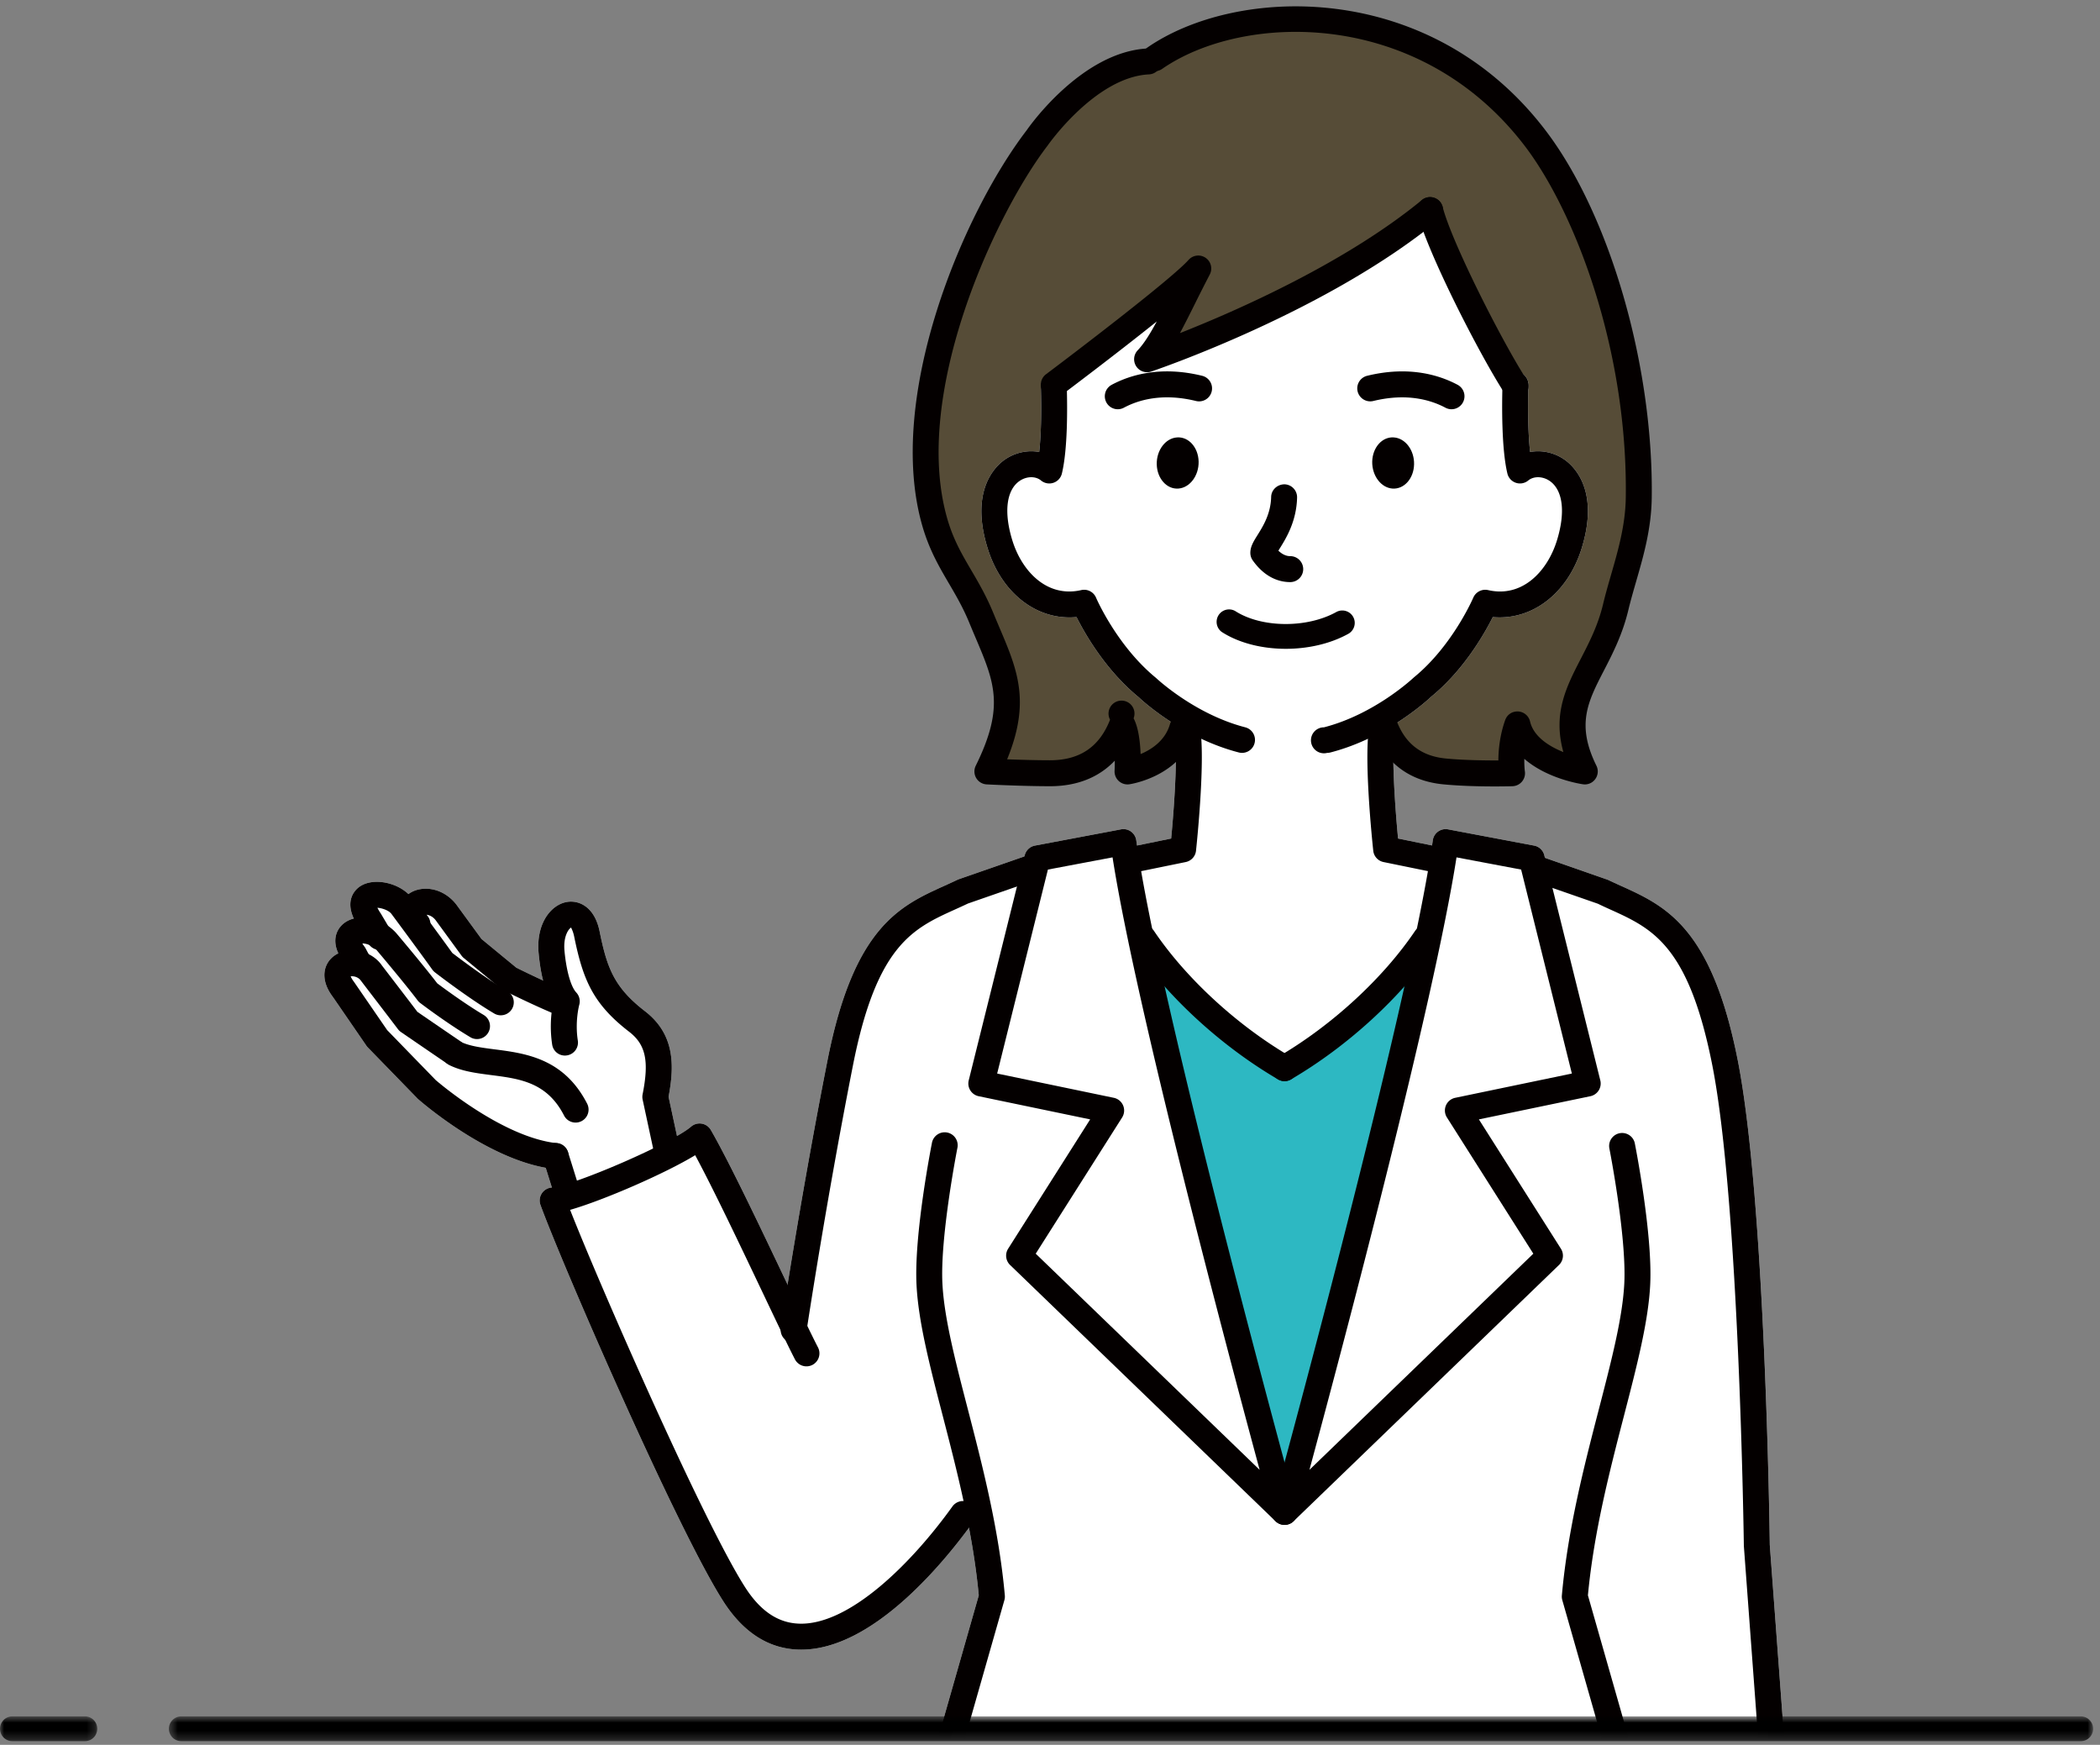
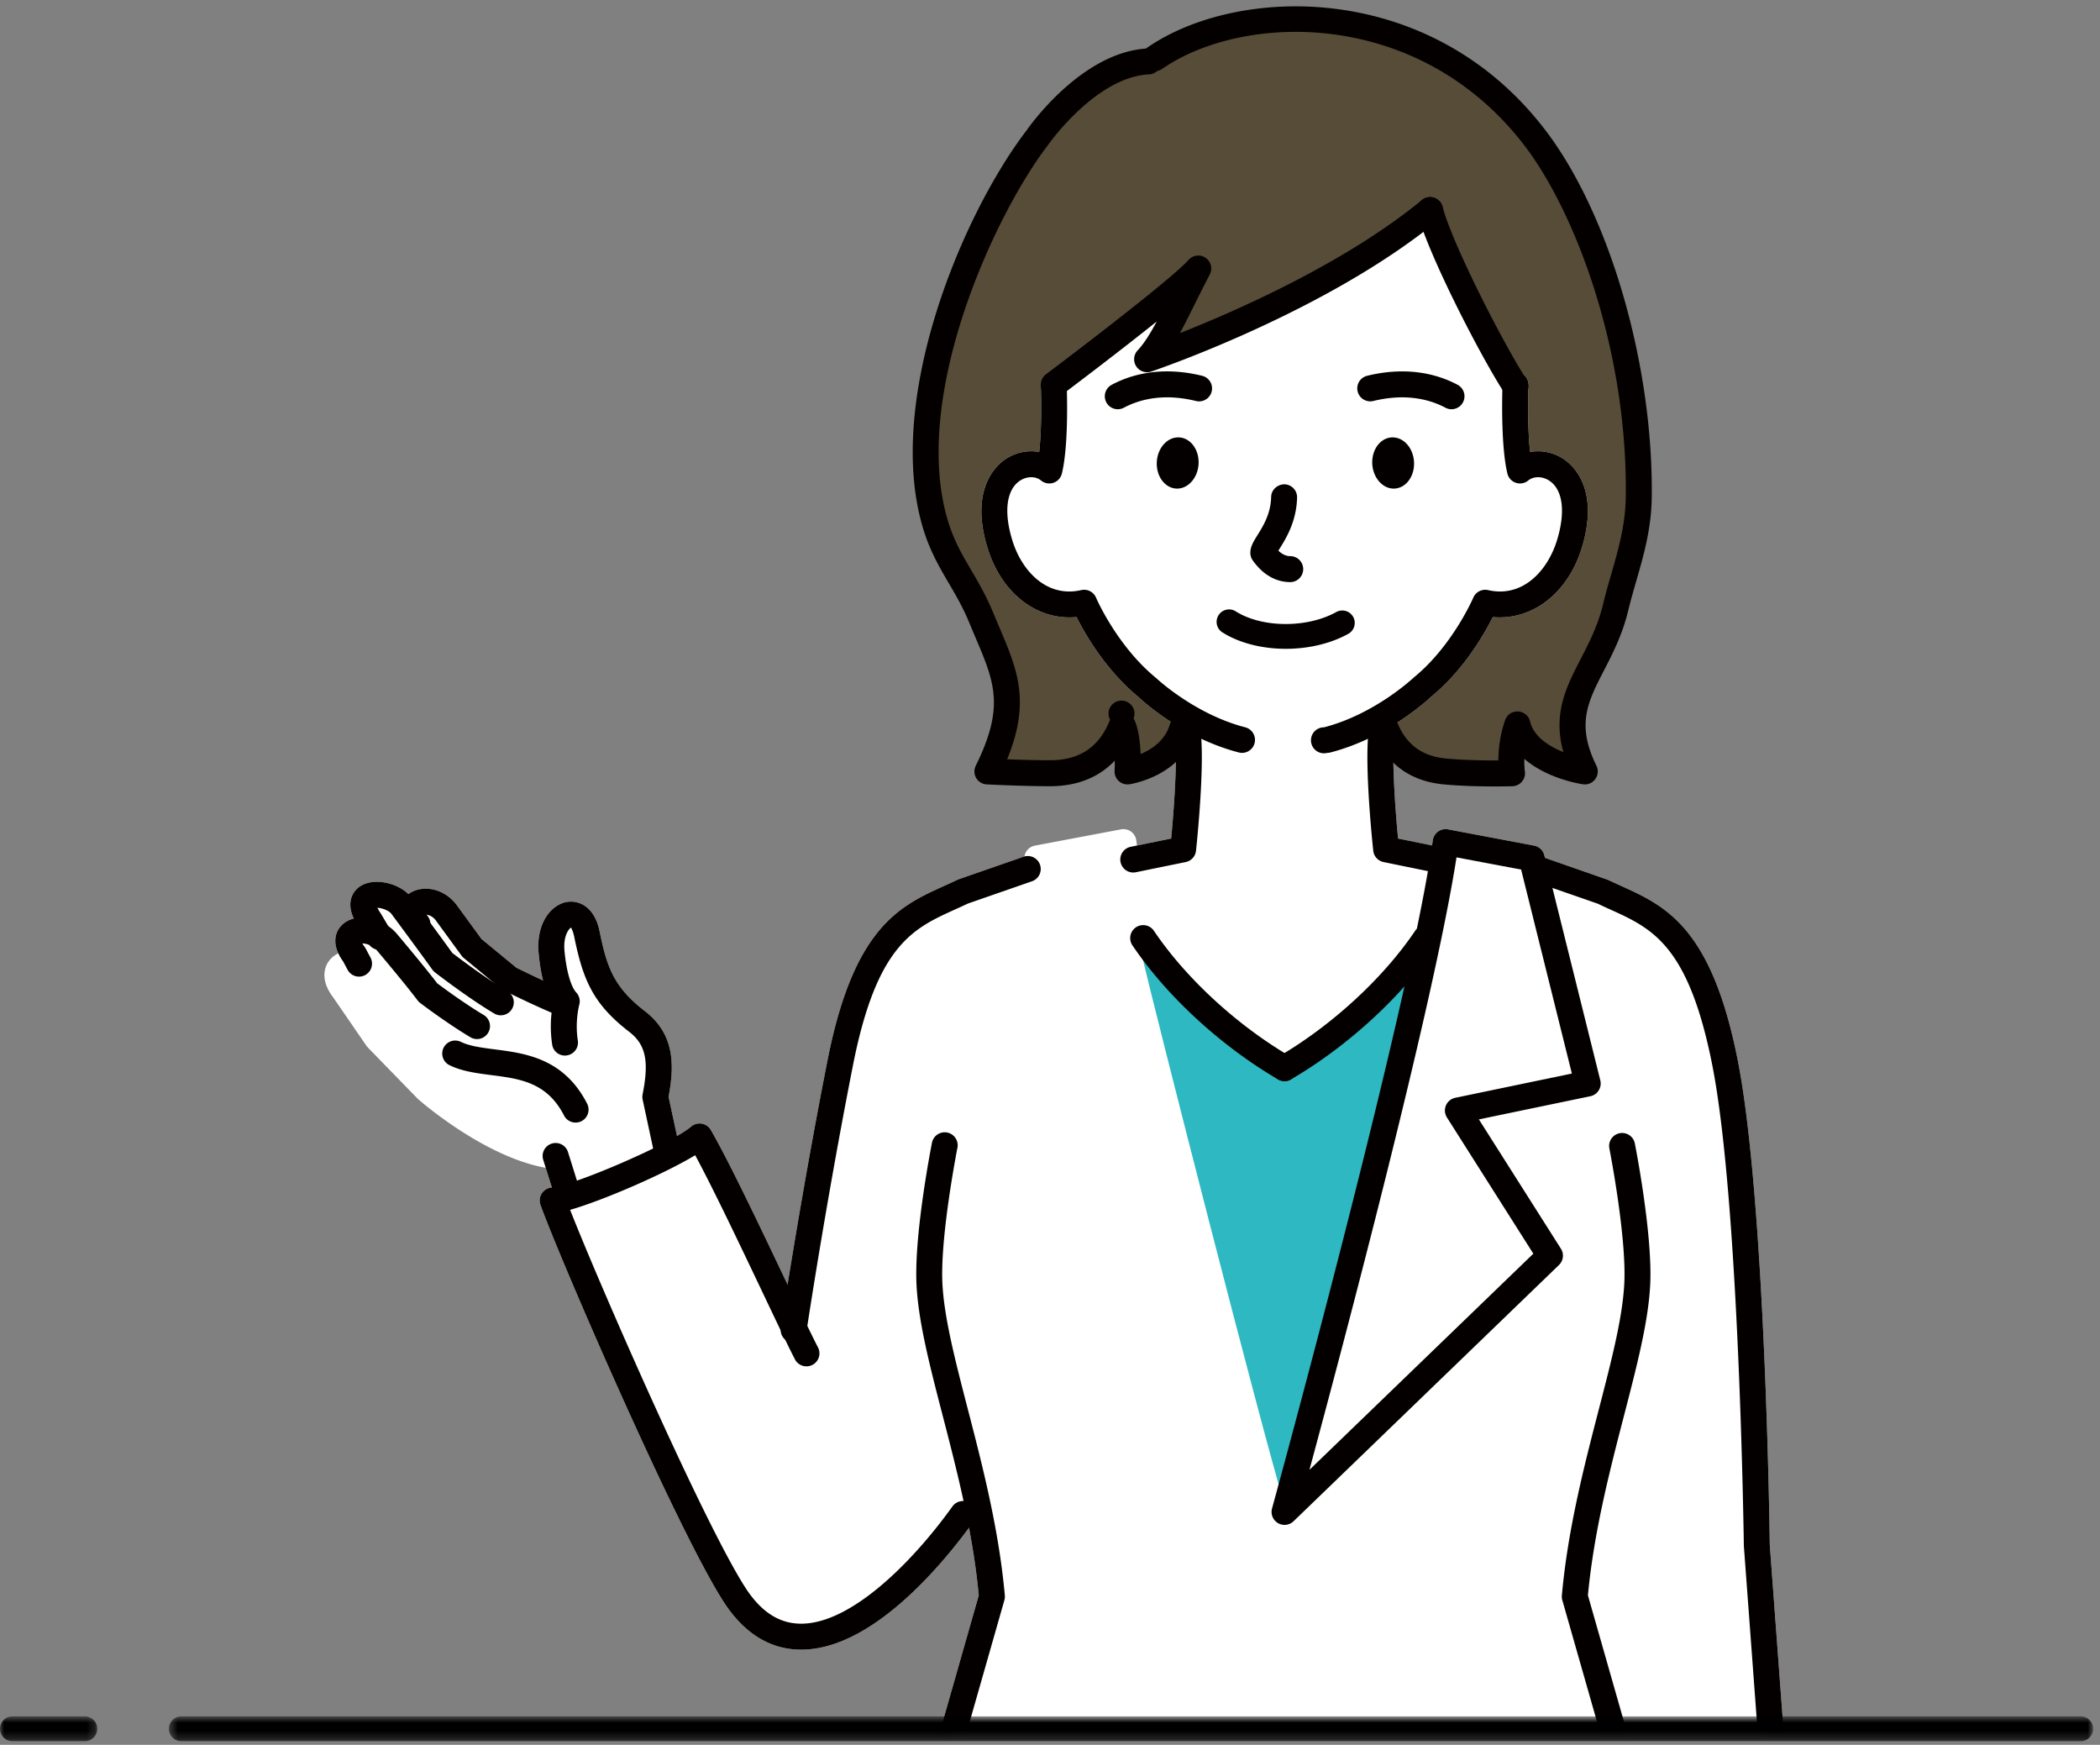
<svg xmlns="http://www.w3.org/2000/svg" xmlns:xlink="http://www.w3.org/1999/xlink" width="254" height="211" viewBox="0 0 254 211">
  <rect x="0" y="0" width="254" height="211" fill="#808080" stroke="none" />
  <defs>
    <path id="a" d="M.909.183v210.06h220.762V.183z" />
    <path id="c" d="M.909.183v210.06h220.762V.183z" />
    <path id="e" d="M.909.183v210.06h220.762V.183" />
    <path id="g" d="M.909.183v210.06h220.762V.183" />
    <path id="i" d="M.909.183v210.06h220.762V.183z" />
    <path id="k" d="M.909.183v210.06h220.762V.183" />
    <path id="m" d="M.909.183v210.06h220.762V.183" />
    <path id="o" d="M.909.183v210.06h220.762V.183" />
    <path id="q" d="M.909.183v210.06h220.762V.183" />
    <path id="s" d="M.909.183v210.06h220.762V.183" />
    <path id="u" d="M.909.183v210.06h220.762V.183z" />
    <path id="w" d="M.909.183v210.06h220.762V.183z" />
    <path id="y" d="M.909.183v210.06h220.762V.183" />
    <path id="A" d="M.909.183v210.06h220.762V.183" />
    <path id="C" d="M.909.183v210.06h220.762V.183" />
    <path id="E" d="M.909.183v210.06h220.762V.183" />
    <path id="G" d="M.909.183v210.06h220.762V.183" />
    <path id="I" d="M.909.183v210.06h220.762V.183" />
    <path id="K" d="M.909.183v210.06h220.762V.183" />
    <path id="M" d="M.909.183v210.06h220.762V.183" />
    <path id="O" d="M.909.183v210.06h220.762V.183" />
    <path id="Q" d="M.909.183v210.06h220.762V.183" />
    <path id="S" d="M.909.183v210.06h220.762V.183" />
    <path id="U" d="M.909.183v210.06h220.762V.183" />
    <path id="W" d="M.909.183v210.06h220.762V.183" />
    <path id="Y" d="M.909.183v210.06h220.762V.183" />
    <path id="aa" d="M.909.183v210.06h220.762V.183" />
    <path id="ac" d="M.909.183v210.06h220.762V.183" />
    <path id="ae" d="M.909.183v210.06h220.762V.183" />
    <path id="ag" d="M.909.183v210.06h220.762V.183z" />
    <path id="ai" d="M.909.183v210.06h220.762V.183" />
    <path id="ak" d="M.909.183v210.06h220.762V.183" />
    <path id="am" d="M.909.183v210.06h220.762V.183z" />
    <path id="ao" d="M.909.183v210.06h220.762V.183" />
    <path id="aq" d="M.909.183v210.06h220.762V.183" />
    <path id="as" d="M.909.183v210.06h220.762V.183" />
    <path id="au" d="M.909.183v210.06h220.762V.183" />
    <path id="aw" d="M.909.183v210.06h220.762V.183" />
    <path id="ay" d="M.909.183v210.06h220.762V.183" />
    <path id="aA" d="M.909.183v210.06h220.762V.183" />
    <path id="aC" d="M.909.183v210.06h220.762V.183z" />
-     <path id="aE" d="M.909.183v210.06h220.762V.183z" />
    <path id="aG" d="M.909.183v210.06h220.762V.183" />
    <path id="aI" d="M.909.183v210.06h220.762V.183" />
    <path id="aK" d="M.909.183v210.06h220.762V.183" />
    <path id="aM" d="M.909.183v210.06h220.762V.183" />
    <path id="aO" d="M.909.183v210.06h220.762V.183" />
    <path id="aQ" d="M.909.183v210.06h220.762V.183" />
    <path id="aS" d="M.909.183v210.06h220.762V.183" />
-     <path id="aU" d="M.909.183v210.06h220.762V.183" />
    <path id="aW" d="M.909.183v210.06h220.762V.183" />
    <path id="aY" d="M.909.183v210.06h220.762V.183" />
    <path id="ba" d="M.909.183v210.06h220.762V.183" />
    <path id="bc" d="M.909.183v210.06h220.762V.183" />
    <path id="be" d="M.909.183v210.06h220.762V.183" />
    <path id="bg" d="M.43.743h232.74v3H.43z" />
    <path id="bi" d="M0 .743h11.764v3H0z" />
  </defs>
  <g fill="none" fill-rule="evenodd">
    <g transform="translate(30 -1.182)">
      <mask id="b" fill="#fff">
        <use xlink:href="#a" />
      </mask>
      <path fill="#564C37" d="M113.172 89.94l-7.167 4.532-.652-5.685-5.323 5.904-10.135-.18.703-12.953L82.577 63.9l-1.56-11.554S91.57 11.193 104.877 9.47c12.29-4.788 22.579-9.323 38.456-1.806 12.16 10.47 21.416 14.112 24.507 53.698-4.2 19.43-9.57 27.064-6.527 33.11-4.26-1.372-8.385-4.905-8.385-4.905l-.722 5.949s-11.67-.136-13.613-2.573c-1.943-2.438-2.01-3.431-2.01-3.431s10.464-9.864 12.686-15.438c4.795-.43 9.868-1.572 10.833-11.006-.606-4.718-4.93-7.694-6.627-4.99C152.89 51.056 150.632 44 150.632 44l-7.922-17.955s-19.738 14.89-33.925 18.094c3.49-5.968 3.85-8.673 3.85-8.673l-14.32 12.2-1.627 9.674s-8.066-3.494-6.793 7.693c2.845 7.326 10.222 9.152 10.222 9.152l13.055 15.756z" mask="url(#b)" />
    </g>
    <g transform="translate(30 -1.182)">
      <mask id="d" fill="#fff">
        <use xlink:href="#c" />
      </mask>
      <path fill="#FFF" d="M142.464 26.998s-19.07 12.688-32.032 17.022c1.666-4.762 3.367-9.257 3.367-9.257L98.23 47.116l-1.316 10.961s-8.062-3.257-6.647 7.585c4.561 8.126 7.848 7.976 10.064 8.551 1.74 1.757 13.17 14.674 13.17 14.674l-.4 15.006-6.035 1.232.8 10.581s14.59 14.748 17.501 14.647c2.91-.102 16.238-15.609 16.238-15.609l2.1-10.366-6.047-.485-.405-15.006 12.388-14.814s7.91 2.045 10.855-8.41c-.002-2.885.44-10.788-6.17-7.907-1.066-7.554-1.589-10.764-1.589-10.764l-10.272-19.994z" mask="url(#d)" />
    </g>
    <g transform="translate(30 -1.182)">
      <mask id="f" fill="#fff">
        <use xlink:href="#e" />
      </mask>
      <path fill="#FFF" d="M125.368 131.922c.27 0 .54-.068.789-.214 6.89-4.019 13.473-10.077 17.609-16.204a1.572 1.572 0 0 0-.422-2.179 1.57 1.57 0 0 0-2.18.424c-3.884 5.755-10.086 11.455-16.588 15.248a1.57 1.57 0 0 0 .792 2.925" mask="url(#f)" />
    </g>
    <g transform="translate(30 -1.182)">
      <mask id="h" fill="#fff">
        <use xlink:href="#g" />
      </mask>
      <path fill="#FFF" d="M125.365 131.922a1.568 1.568 0 0 0 .792-2.925c-6.502-3.792-12.702-9.492-16.586-15.248a1.569 1.569 0 1 0-2.602 1.755c4.134 6.13 10.716 12.187 17.607 16.204.249.146.52.214.789.214" mask="url(#h)" />
    </g>
    <g transform="translate(30 -1.182)">
      <mask id="j" fill="#fff">
        <use xlink:href="#i" />
      </mask>
      <path fill="#FFF" d="M143.374 106.663l-6.032-1.233a1.567 1.567 0 0 1-1.244-1.371c-.133-1.238-1.266-12.188-.362-15.577a1.57 1.57 0 0 1 1.921-1.111 1.566 1.566 0 0 1 1.11 1.92c-.52 1.956-.105 8.752.334 13.295l4.903 1a1.57 1.57 0 0 1-.63 3.077z" mask="url(#j)" />
    </g>
    <g transform="translate(30 -1.182)">
      <mask id="l" fill="#fff">
        <use xlink:href="#k" />
      </mask>
      <path fill="#FFF" d="M107.064 106.695c.104 0 .209-.011.315-.032l6.035-1.233a1.568 1.568 0 0 0 1.247-1.372c.132-1.237 1.261-12.187.355-15.576a1.562 1.562 0 0 0-1.92-1.111 1.568 1.568 0 0 0-1.111 1.922c.523 1.957.109 8.75-.33 13.293l-4.903 1.002a1.57 1.57 0 0 0 .312 3.107" mask="url(#l)" />
    </g>
    <g transform="translate(30 -1.182)">
      <mask id="n" fill="#fff">
        <use xlink:href="#m" />
      </mask>
      <path fill="#FFF" d="M130.527 92.228c.131 0 .262-.017.394-.051 6.976-1.802 11.981-6.544 12.19-6.745 3.927-3.206 6.423-7.587 7.447-9.626 4.715.429 9.023-2.814 10.735-8.275 2.253-7.195-1.065-10.098-2.136-10.816-1.246-.838-2.728-1.126-4.087-.876-.223-2.036-.299-4.893-.202-8.094a1.568 1.568 0 0 0-1.52-1.617c-.919-.021-1.592.655-1.617 1.52-.068 2.224-.145 7.723.59 10.794a1.568 1.568 0 0 0 2.526.844c.651-.538 1.725-.524 2.561.035 1.64 1.099 1.971 3.818.89 7.27-1.144 3.65-4.152 6.908-8.307 5.952a1.575 1.575 0 0 0-1.795.917c-.025.058-2.515 5.824-7.164 9.624-.138.124-4.737 4.463-10.895 6.054a1.57 1.57 0 1 0 .39 3.09" mask="url(#n)" />
    </g>
    <g transform="translate(30 -1.182)">
      <mask id="p" fill="#fff">
        <use xlink:href="#o" />
      </mask>
      <path fill="#FFF" d="M120.232 92.228a1.571 1.571 0 0 0 .392-3.09c-6.156-1.591-10.754-5.93-10.8-5.973-4.742-3.881-7.228-9.646-7.254-9.705a1.564 1.564 0 0 0-1.795-.917c-4.158.954-7.167-2.302-8.311-5.951-1.082-3.454-.75-6.173.89-7.272.835-.557 1.906-.573 2.556-.035a1.569 1.569 0 0 0 2.529-.842c.702-2.934.67-7.9.589-10.598-.025-.867-.722-1.557-1.616-1.521a1.568 1.568 0 0 0-1.52 1.615c.095 3.16.022 5.913-.2 7.9-1.353-.25-2.836.038-4.085.874-1.071.719-4.391 3.62-2.137 10.818 1.708 5.459 6.008 8.718 10.739 8.275 1.026 2.043 3.538 6.44 7.538 9.708.116.118 5.119 4.86 12.09 6.663.133.034.264.05.395.05" mask="url(#p)" />
    </g>
    <g transform="translate(30 -1.182)">
      <mask id="r" fill="#fff">
        <use xlink:href="#q" />
      </mask>
      <path fill="#FFF" d="M171.74 256.258c.038 0 .073 0 .11-.005l15.619-1.093a1.567 1.567 0 0 0 1.456-1.68l-4.867-65.482c-.017-1.602-.55-41.72-3.867-58.568-3.187-16.174-8.766-18.696-14.16-21.136a76.032 76.032 0 0 1-1.555-.717l-8.01-2.796a1.568 1.568 0 0 0-1.996.968 1.567 1.567 0 0 0 .965 1.997l7.849 2.73c.379.191.917.436 1.452.678 5.099 2.304 9.502 4.296 12.377 18.881 3.26 16.568 3.805 57.686 3.81 58.1l4.755 64.004-14.045.984a1.57 1.57 0 1 0 .107 3.135" mask="url(#r)" />
    </g>
    <g transform="translate(30 -1.182)">
      <mask id="t" fill="#fff">
        <use xlink:href="#s" />
      </mask>
      <path fill="#FFF" d="M65.991 163.566a1.568 1.568 0 0 0 1.55-1.337c.024-.153 2.338-15.523 5.622-32.193 2.871-14.58 7.273-16.573 12.37-18.88.51-.231 1.022-.462 1.538-.708l7.772-2.701a1.57 1.57 0 0 0-1.033-2.965l-7.853 2.729c-.054.02-.109.042-.162.067-.52.25-1.04.485-1.556.718-5.395 2.443-10.972 4.967-14.154 21.134-3.3 16.74-5.625 32.18-5.647 32.334a1.57 1.57 0 0 0 1.553 1.802" mask="url(#t)" />
    </g>
    <g transform="translate(30 -1.182)">
      <mask id="v" fill="#fff">
        <use xlink:href="#u" />
      </mask>
      <path fill="#FFF" d="M145.01 136.317a1.567 1.567 0 0 1 1.005-2.377l14.106-2.934-6.137-24.667-7.816-1.475c-2.78 17.839-13.734 59.067-17.788 74.066l27.08-26.14-10.45-16.473zm-20.44 49.05a1.57 1.57 0 0 1-.714-1.765c.166-.605 16.69-60.808 19.443-80.798a1.569 1.569 0 0 1 1.845-1.327l10.412 1.965a1.568 1.568 0 0 1 1.231 1.163l6.774 27.227c.104.414.034.852-.195 1.214-.226.36-.59.615-1.007.702l-13.484 2.803 9.921 15.638c.401.63.301 1.452-.235 1.97l-32.102 30.988a1.567 1.567 0 0 1-1.89.22z" mask="url(#v)" />
    </g>
    <g transform="translate(30 -1.182)">
      <mask id="x" fill="#fff">
        <use xlink:href="#w" />
      </mask>
      <path fill="#FFF" d="M96.748 106.34l-6.139 24.666 14.11 2.934a1.571 1.571 0 0 1 1.005 2.377L95.273 152.79l27.084 26.141c-4.054-14.998-15.01-56.228-17.791-74.067l-7.818 1.476zm27.532 78.807l-32.107-30.989a1.567 1.567 0 0 1-.236-1.969l9.921-15.638-13.486-2.804a1.568 1.568 0 0 1-1.202-1.916l6.775-27.226a1.568 1.568 0 0 1 1.231-1.163l10.413-1.965a1.568 1.568 0 0 1 1.846 1.327c2.754 19.99 19.282 80.192 19.448 80.798a1.566 1.566 0 0 1-1.513 1.985c-.397 0-.79-.15-1.09-.44z" mask="url(#x)" />
    </g>
    <g transform="translate(30 -1.182)">
      <mask id="z" fill="#fff">
        <use xlink:href="#y" />
      </mask>
      <path fill="#FFF" d="M171.314 233.81a1.567 1.567 0 0 0 1.509-2.001l-10.76-37.7c.716-7.646 2.649-15.112 4.357-21.706 1.581-6.103 2.946-11.372 3.174-15.83.312-6.09-1.776-16.707-1.864-17.156a1.57 1.57 0 0 0-3.079.61c.02.106 2.101 10.685 1.81 16.385-.213 4.139-1.541 9.267-3.079 15.204-1.76 6.796-3.755 14.498-4.471 22.504a1.57 1.57 0 0 0 .054.57l10.84 37.98c.196.69.824 1.14 1.509 1.14" mask="url(#z)" />
    </g>
    <g transform="translate(30 -1.182)">
      <mask id="B" fill="#fff">
        <use xlink:href="#A" />
      </mask>
      <path fill="#FFF" d="M79.132 233.81c.685 0 1.313-.45 1.51-1.14l10.841-37.98c.052-.186.071-.38.054-.57-.717-8.004-2.71-15.706-4.47-22.5-1.538-5.938-2.866-11.067-3.079-15.208-.293-5.7 1.787-16.28 1.807-16.385a1.57 1.57 0 1 0-3.079-.61c-.088.449-2.174 11.067-1.86 17.156.227 4.459 1.591 9.73 3.173 15.834 1.707 6.594 3.64 14.058 4.356 21.703l-10.762 37.699a1.569 1.569 0 0 0 1.51 2" mask="url(#B)" />
    </g>
    <g transform="translate(30 -1.182)">
      <mask id="D" fill="#fff">
        <use xlink:href="#C" />
      </mask>
      <path fill="#FFF" d="M66.91 200.674c8.77 0 17.477-10.805 20.838-15.487a1.568 1.568 0 0 0-.36-2.19 1.568 1.568 0 0 0-2.19.36c-4.938 6.882-12.314 14.178-18.294 14.178-.063 0-.124 0-.185-.003-2.575-.064-4.728-1.499-6.58-4.379-5.003-7.784-17.552-36.428-21.182-45.662 4.083-1.173 11.525-4.42 15.126-6.609 2.185 4.05 5.427 10.867 8.096 16.476 1.68 3.534 3.131 6.586 3.954 8.177a1.57 1.57 0 1 0 2.789-1.441c-.8-1.546-2.24-4.575-3.91-8.084-3.053-6.42-6.852-14.41-9.04-18.186a1.57 1.57 0 0 0-2.39-.393c-2.206 1.93-14.043 7.091-16.886 7.364a1.572 1.572 0 0 0-1.326 2.098c2.53 6.966 16.542 39.266 22.13 47.958 2.422 3.767 5.497 5.726 9.138 5.82l.271.003" mask="url(#D)" />
    </g>
    <g transform="translate(30 -1.182)">
      <mask id="F" fill="#fff">
        <use xlink:href="#E" />
      </mask>
      <path fill="#FFF" d="M50.712 142.147a1.57 1.57 0 0 0 1.536-1.9l-1.383-6.431c.71-3.734.788-7.544-2.856-10.352-3.765-2.903-4.597-5.284-5.488-9.663-.604-2.961-2.481-3.765-3.892-3.553-1.943.289-3.823 2.572-3.478 6.23.259 2.754.834 4.823 1.713 6.169a14.794 14.794 0 0 0-.078 4.854 1.554 1.554 0 0 0 1.795 1.308 1.57 1.57 0 0 0 1.308-1.793c-.365-2.324.166-4.295.172-4.314a1.568 1.568 0 0 0-.362-1.5c-.652-.7-1.196-2.621-1.422-5.017-.18-1.903.597-2.772.82-2.835-.048.027.196.326.349 1.078 1.067 5.246 2.28 8.155 6.648 11.523 2.009 1.548 2.436 3.53 1.629 7.574-.04.21-.04.427.006.637l1.45 6.745a1.57 1.57 0 0 0 1.533 1.24" mask="url(#F)" />
    </g>
    <g transform="translate(30 -1.182)">
      <mask id="H" fill="#fff">
        <use xlink:href="#G" />
      </mask>
      <path fill="#FFF" d="M38.056 124.073a1.57 1.57 0 0 0 .586-3.026c-2.302-.927-5.453-2.475-6.185-2.838l-4.213-3.468-3.05-4.175c-1.079-1.392-2.709-2.097-4.277-1.87-1.148.166-2.057.838-2.432 1.798-.243.618-.459 1.889.811 3.456a1.57 1.57 0 0 0 2.438-1.977 2.19 2.19 0 0 1-.127-.17c.298.036.723.192 1.08.65l3.141 4.3c.078.105.168.2.27.285l4.501 3.708c.091.074.191.139.295.19.157.079 3.85 1.925 6.576 3.023.193.077.39.114.586.114" mask="url(#H)" />
    </g>
    <g transform="translate(30 -1.182)">
      <mask id="J" fill="#fff">
        <use xlink:href="#I" />
      </mask>
      <path fill="#FFF" d="M30.57 123.962a1.568 1.568 0 0 0 .802-2.919c-2.58-1.529-5.868-4.01-6.665-4.618-1.68-2.344-4.825-6.575-4.825-6.575-1.39-1.904-4.677-2.649-6.392-1.44-.546.385-2.164 1.881-.078 4.932l1.141 1.93a1.57 1.57 0 1 0 2.701-1.601l-1.195-2.016a5.141 5.141 0 0 1-.41-.697c.536.034 1.38.304 1.704.752.01.014 3.308 4.451 4.938 6.731.09.125.196.235.317.33.163.126 4.054 3.13 7.164 4.972.252.15.526.22.798.22" mask="url(#J)" />
    </g>
    <g transform="translate(30 -1.182)">
      <mask id="L" fill="#fff">
        <use xlink:href="#K" />
      </mask>
      <path fill="#FFF" d="M27.694 126.837a1.569 1.569 0 0 0 .806-2.917c-2.357-1.406-4.944-3.32-5.617-3.825-1.675-2.193-4.807-5.896-4.943-6.057-1.733-1.95-4.765-2.494-6.389-1.168-1.03.845-1.57 2.488-.044 4.585l.524.982a1.57 1.57 0 1 0 2.769-1.48l-.579-1.083a1.839 1.839 0 0 0-.13-.206 2.96 2.96 0 0 1-.263-.397c.44.005 1.188.2 1.742.824.008.011 3.36 3.973 4.943 6.067.085.114.187.216.3.303.13.1 3.203 2.435 6.08 4.15.251.151.53.222.801.222" mask="url(#L)" />
    </g>
    <g transform="translate(30 -1.182)">
      <mask id="N" fill="#fff">
        <use xlink:href="#M" />
      </mask>
      <path fill="#FFF" d="M37.211 142.56a1.57 1.57 0 0 0 .167-3.13c-6.718-.724-14.604-7.57-14.684-7.64l-5.866-6.036-4.029-5.86a2.978 2.978 0 0 1-.385-.642c.29-.05.908.042 1.242.529.05.069 2.85 3.718 4.482 5.864.102.134.223.25.362.345 0 0 2.514 1.724 5.41 3.7a1.57 1.57 0 1 0 1.767-2.594c-2.399-1.636-4.534-3.1-5.193-3.552-1.65-2.17-4.289-5.606-4.289-5.606-.835-1.224-2.419-1.958-3.99-1.818-1.259.116-2.279.792-2.726 1.805-.288.655-.573 2.018.774 3.804l4.065 5.913c.05.073.106.142.167.205l6.05 6.219c.443.394 8.796 7.652 16.506 8.487.058.006.114.008.17.008" mask="url(#N)" />
    </g>
    <g transform="translate(30 -1.182)">
      <mask id="P" fill="#fff">
        <use xlink:href="#O" />
      </mask>
      <path fill="#FFF" d="M38.68 147.264a1.57 1.57 0 0 0 1.498-2.039l-1.47-4.701a1.57 1.57 0 1 0-2.997.936l1.47 4.701c.21.671.83 1.103 1.499 1.103" mask="url(#P)" />
    </g>
    <g transform="translate(30 -1.182)">
      <mask id="R" fill="#fff">
        <use xlink:href="#Q" />
      </mask>
      <path fill="#FFF" d="M39.621 136.936a1.57 1.57 0 0 0 1.395-2.286c-2.817-5.492-7.467-6.091-11.205-6.571-1.548-.2-3.01-.388-4.063-.903a1.569 1.569 0 1 0-1.379 2.819c1.517.743 3.228.963 5.042 1.197 3.47.445 6.75.868 8.812 4.89.277.542.828.854 1.398.854" mask="url(#R)" />
    </g>
    <g transform="translate(30 -1.182)">
      <mask id="T" fill="#fff">
        <use xlink:href="#S" />
      </mask>
      <path fill="#FFF" d="M66.007 365.6c-2.846.238-11.658-.107-10.306-4.799 1.355-4.696 4.163-8.751 5.313-13.565 1.829-7.664 1.509-16.092 4.38-23.49 2.612-6.716 2.738-15.341 3.52-22.599.406-3.778 1.77-7.359 2.315-11.121.624-4.293.804-8.644 1.843-12.87 1.043-4.245 1.912-8.786 1.89-13.181-.02-3.978 1.325-7.378 1.938-11.303.645-4.138 2.508-7.985 3.048-12.121.344-2.649 3.309-5.889 1.97-8.391-1.17-2.185-2.24-2.388-2.006-4.937.16-1.7.523-3.256 1.02-4.906 1.018-3.364 2.41-6.563 3.609-9.843 1.45-3.974 2.707-8 4.26-11.918 1.069-2.704 1.807-6.256 1.35-9.173-.418-2.682-1.742-5.321-2.29-8.053-3.257 3.151-6.118 6.38-9.255 9.744-5.65 6.053-11.93 7.687-18.21 1.348-2.995-3.017-4.57-6.201-6.474-9.903-2.058-3.986-4.47-7.693-6.175-11.864-2.121-5.177-3.32-10.645-5.546-15.768-.911-2.097-1.74-4.15-2.947-6.112-.946-1.539-2.737-2.898-3.28-4.616 3.044-.625 6.627-1.615 9.57-2.757 2.945-1.148 5.964-3.181 8.919-3.879 2.895 3.457 4.579 7.299 7.064 11.013 2.045 3.056 2.547 7.34 5.103 10.027.073-2.27.69-4.638 1.126-6.879 1.445-7.421 2.707-14.878 3.878-22.349.452-2.86.419-5.932.942-8.728.516-2.782 2.995-5.573 4.766-7.638.966-1.124 1.926-2.31 3.125-3.187 1.05-.768 2.325-1.146 3.456-1.775 1.132-.626 2.227-1.33 3.393-1.896 1.214-.595 2.393-.583 3.707-.697.882-.07 1.75-.351 2.609-.567.43-.107.984-.165 1.366-.385.342-.196.51-.545.853-.753.6-.369 1.548-.515 2.232-.66.59-.121 5.586-1.616 7.365-2.185 1.07 4.722 14.37 72.496 19.28 78.256 5.975-8.324 19.416-72.768 20.49-77.474 0 0 3.64.053 9.39 1.708 5.658 1.631 14.78 4.52 18.237 9.748 2.372 3.589 4.758 9.129 5.624 13.264.438 2.106-.245 4.192.13 6.296.397 2.239 1.06 4.348 1.333 6.651.683 5.816 1.165 11.661 1.335 17.516.11 3.911-.43 8.099.05 11.911.429 3.475-.02 6.7.604 10.088 2.205 11.929 1.288 24.476 2.326 36.584.267 3.135 1.649 6.056 1.536 9.101-.095 2.78.479 5.35.628 8.124.138 2.578.15 5.063.312 7.618.256 3.959-.1 8.019-.106 12.101-1.975-1.523-12.083-.518-13.198 1.715-.944 1.891 1.388 5.36 2.014 7.114 1.257 3.549 2.139 7.208 2.946 10.882.448 2.011.475 3.814.579 5.859.455 8.679 3.454 16.976 4.264 25.611 1.475 15.743 2.607 31.067 6.364 46.456.692 2.835 2.57 8.536.77 11.089-1.443 2.051-5.091 3.205-7.446 3.553-3.98.586-8.185.223-12.183.107-9.615-.278-19.074 1.674-28.45 3.624-8.15 1.696-17.577 2.999-25.931 2.108-8.117-.867-16.454-1.999-24.451-3.652-8.606-1.781-17.01-3.977-25.888-3.222" mask="url(#T)" />
    </g>
    <g transform="translate(30 -1.182)">
      <mask id="V" fill="#fff">
        <use xlink:href="#U" />
      </mask>
      <path fill="#2DB8C2" d="M143.083 114.745c-1.605 3.52-17.823 15.58-17.823 15.58s-11.74-8.11-17.395-14.618c1.922 8.213 14.729 58.37 17.505 67.44 1.811-6.294 15.895-55.702 17.713-68.402" mask="url(#V)" />
    </g>
    <g transform="translate(30 -1.182)">
      <mask id="X" fill="#fff">
        <use xlink:href="#W" />
      </mask>
      <path fill="#FFF" d="M25.487 113.187c1.795 2.132 4.257 3.589 5.907 5.85.553.756 1.065 1.333 1.955 1.712 1.37.585 2.965.558 4.29 1.176.13-.91-.249-2.166-.382-3.085-.09-.636-.398-1.224-.514-1.866-.339-1.932.333-6.692 3.363-4.935 1.274.74 1.064 2.346 1.382 3.537.426 1.595 1.743 3.392 2.62 4.788 1.714 2.73 4.444 5.123 5.607 8.153.942 2.459.09 5.107.47 7.643.27 1.798 1.76 3.725.085 5.185-1.233 1.066-2.864 1.779-4.322 2.47-1.695.8-3.509 1.753-5.394 1.956-.81.083-1.614.325-2.115-.387-.55-.768-.688-1.925-.91-2.813-.212-.862-.333-1.324-1.24-1.555-1.03-.257-1.937-.167-2.785-.884-1.832-1.544-4.264-2.084-6.443-3.06-.88-.396-1.904-.56-2.727-1.04-2.277-1.326-4.33-3.582-6.106-5.5a44.909 44.909 0 0 1-5.12-6.704c-.922-1.466-4.54-6.931-.222-6.263-.828-1.277-.674-1.772-.41-3.18.144-.752.282-1.486.526-2.22.39-1.156 1.25-3.42 2.832-3.2 1.367.19 2.658 1.174 4.01 1.53.933.24 1.648.146 2.561.16 1.374.018 2.29 1.59 3.082 2.532" mask="url(#X)" />
    </g>
    <g transform="translate(30 -1.182)">
      <mask id="Z" fill="#fff">
        <use xlink:href="#Y" />
      </mask>
      <path fill="#040000" d="M97.462 49.266c.327 0 .657-.103.94-.313.395-.297 6.5-4.881 11.51-8.896-.803 1.489-1.545 2.684-2.308 3.49a1.57 1.57 0 0 0 1.643 2.566c.862-.292 21.286-7.281 34.72-18.31.67-.55.767-1.539.218-2.21a1.574 1.574 0 0 0-2.21-.217c-9.293 7.631-22.444 13.398-29.256 16.088.559-1.039 1.133-2.188 1.756-3.435a209.378 209.378 0 0 1 1.85-3.65 1.568 1.568 0 0 0-.5-2.017 1.568 1.568 0 0 0-2.064.249c-1.956 2.204-13.11 10.73-17.243 13.83a1.569 1.569 0 0 0 .944 2.825" mask="url(#Z)" />
    </g>
    <g transform="translate(30 -1.182)">
      <mask id="ab" fill="#fff">
        <use xlink:href="#aa" />
      </mask>
      <path fill="#040000" d="M153.301 49.461a1.57 1.57 0 0 0 1.318-2.42c-2.92-4.527-9.025-16.535-10.127-20.84a1.574 1.574 0 0 0-1.909-1.133 1.573 1.573 0 0 0-1.132 1.911c1.228 4.796 7.431 16.958 10.53 21.763a1.57 1.57 0 0 0 1.32.72" mask="url(#ab)" />
    </g>
    <g transform="translate(30 -1.182)">
      <mask id="ad" fill="#fff">
        <use xlink:href="#ac" />
      </mask>
      <path fill="#040000" d="M105.2 50.672c.248 0 .501-.06.738-.187 1.722-.922 4.637-1.812 8.72-.81a1.568 1.568 0 1 0 .747-3.048c-5.048-1.238-8.74-.09-10.948 1.092a1.57 1.57 0 0 0 .742 2.953" mask="url(#ad)" />
    </g>
    <g transform="translate(30 -1.182)">
      <mask id="af" fill="#fff">
        <use xlink:href="#ae" />
      </mask>
      <path fill="#040000" d="M145.564 50.672a1.57 1.57 0 0 0 .74-2.954c-2.207-1.179-5.899-2.327-10.944-1.092a1.568 1.568 0 0 0-1.15 1.897 1.574 1.574 0 0 0 1.895 1.151c4.082-.998 6.995-.109 8.722.812.234.125.488.186.737.186" mask="url(#af)" />
    </g>
    <g transform="translate(30 -1.182)">
      <mask id="ah" fill="#fff">
        <use xlink:href="#ag" />
      </mask>
      <path fill="#040000" d="M121.523 68.953a1.57 1.57 0 0 1-.291-.89c-.01-.766.38-1.395.877-2.19.67-1.077 1.59-2.552 1.64-4.594.02-.864.738-1.516 1.606-1.53.866.021 1.552.74 1.53 1.607-.07 2.898-1.348 4.95-2.112 6.176l-.15.242c.459.44.938.662 1.433.662a1.57 1.57 0 0 1 0 3.14c-1.216 0-2.991-.455-4.533-2.623z" mask="url(#ah)" />
    </g>
    <g transform="translate(30 -1.182)">
      <mask id="aj" fill="#fff">
        <use xlink:href="#ai" />
      </mask>
      <path fill="#040000" d="M125.368 131.922c.27 0 .54-.068.789-.214 6.89-4.019 13.473-10.077 17.609-16.204a1.572 1.572 0 0 0-.422-2.179 1.57 1.57 0 0 0-2.18.424c-3.884 5.755-10.086 11.455-16.588 15.248a1.57 1.57 0 0 0 .792 2.925" mask="url(#aj)" />
    </g>
    <g transform="translate(30 -1.182)">
      <mask id="al" fill="#fff">
        <use xlink:href="#ak" />
      </mask>
      <path fill="#040000" d="M125.365 131.922a1.568 1.568 0 0 0 .792-2.925c-6.502-3.792-12.702-9.492-16.586-15.248a1.569 1.569 0 1 0-2.602 1.755c4.134 6.13 10.716 12.187 17.607 16.204.249.146.52.214.789.214" mask="url(#al)" />
    </g>
    <g transform="translate(30 -1.182)">
      <mask id="an" fill="#fff">
        <use xlink:href="#am" />
      </mask>
      <path fill="#040000" d="M143.374 106.663l-6.032-1.233a1.567 1.567 0 0 1-1.244-1.371c-.133-1.238-1.266-12.188-.362-15.577a1.57 1.57 0 0 1 1.921-1.111 1.566 1.566 0 0 1 1.11 1.92c-.52 1.956-.105 8.752.334 13.295l4.903 1a1.57 1.57 0 0 1-.63 3.077z" mask="url(#an)" />
    </g>
    <g transform="translate(30 -1.182)">
      <mask id="ap" fill="#fff">
        <use xlink:href="#ao" />
      </mask>
      <path fill="#040000" d="M107.064 106.695c.104 0 .209-.011.315-.032l6.035-1.233a1.568 1.568 0 0 0 1.247-1.372c.132-1.237 1.261-12.187.355-15.576a1.562 1.562 0 0 0-1.92-1.111 1.568 1.568 0 0 0-1.111 1.922c.523 1.957.109 8.75-.33 13.293l-4.903 1.002a1.57 1.57 0 0 0 .312 3.107" mask="url(#ap)" />
    </g>
    <g transform="translate(30 -1.182)">
      <mask id="ar" fill="#fff">
        <use xlink:href="#aq" />
      </mask>
      <path fill="#040000" d="M130.527 92.228c.131 0 .262-.017.394-.051 6.976-1.802 11.981-6.544 12.19-6.745 3.927-3.206 6.423-7.587 7.447-9.626 4.715.429 9.023-2.814 10.735-8.275 2.253-7.195-1.065-10.098-2.136-10.816-1.246-.838-2.728-1.126-4.087-.876-.223-2.036-.299-4.893-.202-8.094a1.568 1.568 0 0 0-1.52-1.617c-.919-.021-1.592.655-1.617 1.52-.068 2.224-.145 7.723.59 10.794a1.568 1.568 0 0 0 2.526.844c.651-.538 1.725-.524 2.561.035 1.64 1.099 1.971 3.818.89 7.27-1.144 3.65-4.152 6.908-8.307 5.952a1.575 1.575 0 0 0-1.795.917c-.025.058-2.515 5.824-7.164 9.624-.138.124-4.737 4.463-10.895 6.054a1.57 1.57 0 1 0 .39 3.09" mask="url(#ar)" />
    </g>
    <g transform="translate(30 -1.182)">
      <mask id="at" fill="#fff">
        <use xlink:href="#as" />
      </mask>
      <path fill="#040000" d="M120.232 92.228a1.571 1.571 0 0 0 .392-3.09c-6.156-1.591-10.754-5.93-10.8-5.973-4.742-3.881-7.228-9.646-7.254-9.705a1.564 1.564 0 0 0-1.795-.917c-4.158.954-7.167-2.302-8.311-5.951-1.082-3.454-.75-6.173.89-7.272.835-.557 1.906-.573 2.556-.035a1.569 1.569 0 0 0 2.529-.842c.702-2.934.67-7.9.589-10.598-.025-.867-.722-1.557-1.616-1.521a1.568 1.568 0 0 0-1.52 1.615c.095 3.16.022 5.913-.2 7.9-1.353-.25-2.836.038-4.085.874-1.071.719-4.391 3.62-2.137 10.818 1.708 5.459 6.008 8.718 10.739 8.275 1.026 2.043 3.538 6.44 7.538 9.708.116.118 5.119 4.86 12.09 6.663.133.034.264.05.395.05" mask="url(#at)" />
    </g>
    <g transform="translate(30 -1.182)">
      <mask id="av" fill="#fff">
        <use xlink:href="#au" />
      </mask>
      <path fill="#040000" d="M150.773 96.285c1.234 0 2.08-.023 2.159-.026a1.568 1.568 0 0 0 1.504-1.805c-.002-.01-.084-.602-.064-1.506 2.775 2.426 6.851 3.043 7.09 3.077a1.55 1.55 0 0 0 1.493-.633 1.563 1.563 0 0 0 .135-1.614c-2.457-4.98-1.047-7.718.907-11.507 1.052-2.038 2.242-4.349 2.947-7.28.274-1.147.606-2.293.94-3.457.909-3.14 1.845-6.388 1.898-10.15.218-16.01-5.089-34.316-12.907-44.514-13.96-18.218-37.317-17.427-48.124-9.92a1.57 1.57 0 0 0 1.792 2.578c9.798-6.81 31.047-7.436 43.841 9.25 6.077 7.928 12.505 24.629 12.258 42.563-.047 3.34-.923 6.383-1.773 9.324-.35 1.212-.694 2.404-.977 3.595-.615 2.56-1.667 4.6-2.684 6.573-1.749 3.392-3.416 6.627-2.115 11.299-1.756-.703-3.608-1.888-4.028-3.7a1.572 1.572 0 0 0-1.44-1.213c-.736-.033-1.334.386-1.569 1.04-.659 1.847-.819 3.63-.826 4.885-1.594.001-4.13-.023-6.345-.235-3.224-.306-5.258-2.058-6.224-5.354a1.57 1.57 0 0 0-3.011.881c1.328 4.541 4.418 7.168 8.936 7.598 2.15.206 4.521.251 6.186.251" mask="url(#av)" />
    </g>
    <g transform="translate(30 -1.182)">
      <mask id="ax" fill="#fff">
        <use xlink:href="#aw" />
      </mask>
      <path fill="#040000" d="M96.988 96.26c3.264 0 5.916-1.056 7.845-3.089.005.443-.003.862-.022 1.218a1.566 1.566 0 0 0 1.798 1.635c.26-.038 6.335-1.004 7.903-6.36a1.568 1.568 0 0 0-1.065-1.948 1.563 1.563 0 0 0-1.946 1.064c-.577 1.971-2.225 3.038-3.543 3.593-.053-1.432-.25-3.205-.846-4.324a1.57 1.57 0 1 0-2.848.167c-1.289 3.3-3.67 4.904-7.276 4.904-1.7 0-3.678-.059-5.173-.116 2.864-6.995 1.245-10.812-.925-15.919-.24-.569-.492-1.16-.747-1.78-.845-2.052-1.77-3.633-2.665-5.16-1.119-1.908-2.175-3.709-2.902-6.236-4.336-15.04 5.767-36.815 12.141-45.13.101-.145 5.815-8.285 12.257-8.602a1.569 1.569 0 0 0 1.491-1.646 1.586 1.586 0 0 0-1.644-1.489c-7.997.395-14.374 9.502-14.64 9.89-7.715 10.061-17.104 32.29-12.623 47.846.838 2.905 2.046 4.963 3.212 6.954.842 1.434 1.71 2.918 2.471 4.766.26.632.514 1.234.761 1.813 2.282 5.376 3.54 8.338.02 15.467a1.565 1.565 0 0 0 1.325 2.261c.176.01 4.337.22 7.641.22" mask="url(#ax)" />
    </g>
    <g transform="translate(30 -1.182)">
      <mask id="az" fill="#fff">
        <use xlink:href="#ay" />
      </mask>
      <path fill="#040000" d="M171.74 256.258c.038 0 .073 0 .11-.005l15.619-1.093a1.567 1.567 0 0 0 1.456-1.68l-4.867-65.482c-.017-1.602-.55-41.72-3.867-58.568-3.187-16.174-8.766-18.696-14.16-21.136a76.032 76.032 0 0 1-1.555-.717l-8.01-2.796a1.568 1.568 0 0 0-1.996.968 1.567 1.567 0 0 0 .965 1.997l7.849 2.73c.379.191.917.436 1.452.678 5.099 2.304 9.502 4.296 12.377 18.881 3.26 16.568 3.805 57.686 3.81 58.1l4.755 64.004-14.045.984a1.57 1.57 0 1 0 .107 3.135" mask="url(#az)" />
    </g>
    <g transform="translate(30 -1.182)">
      <mask id="aB" fill="#fff">
        <use xlink:href="#aA" />
      </mask>
      <path fill="#040000" d="M65.991 163.566a1.568 1.568 0 0 0 1.55-1.337c.024-.153 2.338-15.523 5.622-32.193 2.871-14.58 7.273-16.573 12.37-18.88.51-.231 1.022-.462 1.538-.708l7.772-2.701a1.57 1.57 0 0 0-1.033-2.965l-7.853 2.729c-.054.02-.109.042-.162.067-.52.25-1.04.485-1.556.718-5.395 2.443-10.972 4.967-14.154 21.134-3.3 16.74-5.625 32.18-5.647 32.334a1.57 1.57 0 0 0 1.553 1.802" mask="url(#aB)" />
    </g>
    <g transform="translate(30 -1.182)">
      <mask id="aD" fill="#fff">
        <use xlink:href="#aC" />
      </mask>
      <path fill="#040000" d="M145.01 136.317a1.567 1.567 0 0 1 1.005-2.377l14.106-2.934-6.137-24.667-7.816-1.475c-2.78 17.839-13.734 59.067-17.788 74.066l27.08-26.14-10.45-16.473zm-20.44 49.05a1.57 1.57 0 0 1-.714-1.765c.166-.605 16.69-60.808 19.443-80.798a1.569 1.569 0 0 1 1.845-1.327l10.412 1.965a1.568 1.568 0 0 1 1.231 1.163l6.774 27.227c.104.414.034.852-.195 1.214-.226.36-.59.615-1.007.702l-13.484 2.803 9.921 15.638c.401.63.301 1.452-.235 1.97l-32.102 30.988a1.567 1.567 0 0 1-1.89.22z" mask="url(#aD)" />
    </g>
    <g transform="translate(30 -1.182)">
      <mask id="aF" fill="#fff">
        <use xlink:href="#aE" />
      </mask>
      <path fill="#040000" d="M96.748 106.34l-6.139 24.666 14.11 2.934a1.571 1.571 0 0 1 1.005 2.377L95.273 152.79l27.084 26.141c-4.054-14.998-15.01-56.228-17.791-74.067l-7.818 1.476zm27.532 78.807l-32.107-30.989a1.567 1.567 0 0 1-.236-1.969l9.921-15.638-13.486-2.804a1.568 1.568 0 0 1-1.202-1.916l6.775-27.226a1.568 1.568 0 0 1 1.231-1.163l10.413-1.965a1.568 1.568 0 0 1 1.846 1.327c2.754 19.99 19.282 80.192 19.448 80.798a1.566 1.566 0 0 1-1.513 1.985c-.397 0-.79-.15-1.09-.44z" mask="url(#aF)" />
    </g>
    <g transform="translate(30 -1.182)">
      <mask id="aH" fill="#fff">
        <use xlink:href="#aG" />
      </mask>
      <path fill="#040000" d="M171.314 233.81a1.567 1.567 0 0 0 1.509-2.001l-10.76-37.7c.716-7.646 2.649-15.112 4.357-21.706 1.581-6.103 2.946-11.372 3.174-15.83.312-6.09-1.776-16.707-1.864-17.156a1.57 1.57 0 0 0-3.079.61c.02.106 2.101 10.685 1.81 16.385-.213 4.139-1.541 9.267-3.079 15.204-1.76 6.796-3.755 14.498-4.471 22.504a1.57 1.57 0 0 0 .054.57l10.84 37.98c.196.69.824 1.14 1.509 1.14" mask="url(#aH)" />
    </g>
    <g transform="translate(30 -1.182)">
      <mask id="aJ" fill="#fff">
        <use xlink:href="#aI" />
      </mask>
      <path fill="#040000" d="M79.132 233.81c.685 0 1.313-.45 1.51-1.14l10.841-37.98c.052-.186.071-.38.054-.57-.717-8.004-2.71-15.706-4.47-22.5-1.538-5.938-2.866-11.067-3.079-15.208-.293-5.7 1.787-16.28 1.807-16.385a1.57 1.57 0 1 0-3.079-.61c-.088.449-2.174 11.067-1.86 17.156.227 4.459 1.591 9.73 3.173 15.834 1.707 6.594 3.64 14.058 4.356 21.703l-10.762 37.699a1.569 1.569 0 0 0 1.51 2" mask="url(#aJ)" />
    </g>
    <g transform="translate(30 -1.182)">
      <mask id="aL" fill="#fff">
        <use xlink:href="#aK" />
      </mask>
      <path fill="#040000" d="M66.91 200.674c8.77 0 17.477-10.805 20.838-15.487a1.568 1.568 0 0 0-.36-2.19 1.568 1.568 0 0 0-2.19.36c-4.938 6.882-12.314 14.178-18.294 14.178-.063 0-.124 0-.185-.003-2.575-.064-4.728-1.499-6.58-4.379-5.003-7.784-17.552-36.428-21.182-45.662 4.083-1.173 11.525-4.42 15.126-6.609 2.185 4.05 5.427 10.867 8.096 16.476 1.68 3.534 3.131 6.586 3.954 8.177a1.57 1.57 0 1 0 2.789-1.441c-.8-1.546-2.24-4.575-3.91-8.084-3.053-6.42-6.852-14.41-9.04-18.186a1.57 1.57 0 0 0-2.39-.393c-2.206 1.93-14.043 7.091-16.886 7.364a1.572 1.572 0 0 0-1.326 2.098c2.53 6.966 16.542 39.266 22.13 47.958 2.422 3.767 5.497 5.726 9.138 5.82l.271.003" mask="url(#aL)" />
    </g>
    <g transform="translate(30 -1.182)">
      <mask id="aN" fill="#fff">
        <use xlink:href="#aM" />
      </mask>
      <path fill="#040000" d="M50.712 142.147a1.57 1.57 0 0 0 1.536-1.9l-1.383-6.431c.71-3.734.788-7.544-2.856-10.352-3.765-2.903-4.597-5.284-5.488-9.663-.604-2.961-2.481-3.765-3.892-3.553-1.943.289-3.823 2.572-3.478 6.23.259 2.754.834 4.823 1.713 6.169a14.794 14.794 0 0 0-.078 4.854 1.554 1.554 0 0 0 1.795 1.308 1.57 1.57 0 0 0 1.308-1.793c-.365-2.324.166-4.295.172-4.314a1.568 1.568 0 0 0-.362-1.5c-.652-.7-1.196-2.621-1.422-5.017-.18-1.903.597-2.772.82-2.835-.048.027.196.326.349 1.078 1.067 5.246 2.28 8.155 6.648 11.523 2.009 1.548 2.436 3.53 1.629 7.574-.04.21-.04.427.006.637l1.45 6.745a1.57 1.57 0 0 0 1.533 1.24" mask="url(#aN)" />
    </g>
    <g transform="translate(30 -1.182)">
      <mask id="aP" fill="#fff">
        <use xlink:href="#aO" />
      </mask>
      <path fill="#040000" d="M38.056 124.073a1.57 1.57 0 0 0 .586-3.026c-2.302-.927-5.453-2.475-6.185-2.838l-4.213-3.468-3.05-4.175c-1.079-1.392-2.709-2.097-4.277-1.87-1.148.166-2.057.838-2.432 1.798-.243.618-.459 1.889.811 3.456a1.57 1.57 0 0 0 2.438-1.977 2.19 2.19 0 0 1-.127-.17c.298.036.723.192 1.08.65l3.141 4.3c.078.105.168.2.27.285l4.501 3.708c.091.074.191.139.295.19.157.079 3.85 1.925 6.576 3.023.193.077.39.114.586.114" mask="url(#aP)" />
    </g>
    <g transform="translate(30 -1.182)">
      <mask id="aR" fill="#fff">
        <use xlink:href="#aQ" />
      </mask>
      <path fill="#040000" d="M30.57 123.962a1.568 1.568 0 0 0 .802-2.919c-2.58-1.529-5.868-4.01-6.665-4.618-1.68-2.344-4.825-6.575-4.825-6.575-1.39-1.904-4.677-2.649-6.392-1.44-.546.385-2.164 1.881-.078 4.932l1.141 1.93a1.57 1.57 0 1 0 2.701-1.601l-1.195-2.016a5.141 5.141 0 0 1-.41-.697c.536.034 1.38.304 1.704.752.01.014 3.308 4.451 4.938 6.731.09.125.196.235.317.33.163.126 4.054 3.13 7.164 4.972.252.15.526.22.798.22" mask="url(#aR)" />
    </g>
    <g transform="translate(30 -1.182)">
      <mask id="aT" fill="#fff">
        <use xlink:href="#aS" />
      </mask>
      <path fill="#040000" d="M27.694 126.837a1.569 1.569 0 0 0 .806-2.917c-2.357-1.406-4.944-3.32-5.617-3.825-1.675-2.193-4.807-5.896-4.943-6.057-1.733-1.95-4.765-2.494-6.389-1.168-1.03.845-1.57 2.488-.044 4.585l.524.982a1.57 1.57 0 1 0 2.769-1.48l-.579-1.083a1.839 1.839 0 0 0-.13-.206 2.96 2.96 0 0 1-.263-.397c.44.005 1.188.2 1.742.824.008.011 3.36 3.973 4.943 6.067.085.114.187.216.3.303.13.1 3.203 2.435 6.08 4.15.251.151.53.222.801.222" mask="url(#aT)" />
    </g>
    <g transform="translate(30 -1.182)">
      <mask id="aV" fill="#fff">
        <use xlink:href="#aU" />
      </mask>
-       <path fill="#040000" d="M37.211 142.56a1.57 1.57 0 0 0 .167-3.13c-6.718-.724-14.604-7.57-14.684-7.64l-5.866-6.036-4.029-5.86a2.978 2.978 0 0 1-.385-.642c.29-.05.908.042 1.242.529.05.069 2.85 3.718 4.482 5.864.102.134.223.25.362.345 0 0 2.514 1.724 5.41 3.7a1.57 1.57 0 1 0 1.767-2.594c-2.399-1.636-4.534-3.1-5.193-3.552-1.65-2.17-4.289-5.606-4.289-5.606-.835-1.224-2.419-1.958-3.99-1.818-1.259.116-2.279.792-2.726 1.805-.288.655-.573 2.018.774 3.804l4.065 5.913c.05.073.106.142.167.205l6.05 6.219c.443.394 8.796 7.652 16.506 8.487.058.006.114.008.17.008" mask="url(#aV)" />
    </g>
    <g transform="translate(30 -1.182)">
      <mask id="aX" fill="#fff">
        <use xlink:href="#aW" />
      </mask>
      <path fill="#040000" d="M38.68 147.264a1.57 1.57 0 0 0 1.498-2.039l-1.47-4.701a1.57 1.57 0 1 0-2.997.936l1.47 4.701c.21.671.83 1.103 1.499 1.103" mask="url(#aX)" />
    </g>
    <g transform="translate(30 -1.182)">
      <mask id="aZ" fill="#fff">
        <use xlink:href="#aY" />
      </mask>
      <path fill="#040000" d="M39.621 136.936a1.57 1.57 0 0 0 1.395-2.286c-2.817-5.492-7.467-6.091-11.205-6.571-1.548-.2-3.01-.388-4.063-.903a1.569 1.569 0 1 0-1.379 2.819c1.517.743 3.228.963 5.042 1.197 3.47.445 6.75.868 8.812 4.89.277.542.828.854 1.398.854" mask="url(#aZ)" />
    </g>
    <g transform="translate(30 -1.182)">
      <mask id="bb" fill="#fff">
        <use xlink:href="#ba" />
      </mask>
      <path fill="#040000" d="M125.525 79.643c2.67 0 5.376-.603 7.558-1.814.727-.405.99-1.321.587-2.047a1.507 1.507 0 0 0-2.047-.585c-3.561 1.975-9.038 1.924-12.212-.118a1.507 1.507 0 0 0-1.631 2.53c2.1 1.353 4.904 2.034 7.745 2.034" mask="url(#bb)" />
    </g>
    <g transform="translate(30 -1.182)">
      <mask id="bd" fill="#fff">
        <use xlink:href="#bc" />
      </mask>
      <path fill="#040000" d="M114.976 56.995c.039 1.708-1.066 3.175-2.458 3.27-1.397.096-2.563-1.215-2.606-2.922-.042-1.712 1.056-3.174 2.46-3.264 1.398-.098 2.562 1.21 2.604 2.916" mask="url(#bd)" />
    </g>
    <g transform="translate(30 -1.182)">
      <mask id="bf" fill="#fff">
        <use xlink:href="#be" />
      </mask>
      <path fill="#040000" d="M135.973 56.995c-.036 1.708 1.065 3.175 2.457 3.27 1.399.096 2.566-1.215 2.605-2.922.044-1.712-1.055-3.174-2.457-3.264-1.397-.098-2.561 1.21-2.605 2.916" mask="url(#bf)" />
    </g>
    <g>
      <g transform="translate(20 206.818)">
        <mask id="bh" fill="#fff">
          <use xlink:href="#bg" />
        </mask>
        <path fill="#000" d="M231.67 3.743H1.93a1.5 1.5 0 1 1 0-3h229.74a1.5 1.5 0 1 1 0 3" mask="url(#bh)" />
      </g>
      <g transform="translate(0 206.818)">
        <mask id="bj" fill="#fff">
          <use xlink:href="#bi" />
        </mask>
        <path fill="#000" d="M10.264 3.743H1.5a1.5 1.5 0 0 1 0-3h8.764a1.5 1.5 0 1 1 0 3" mask="url(#bj)" />
      </g>
    </g>
  </g>
</svg>